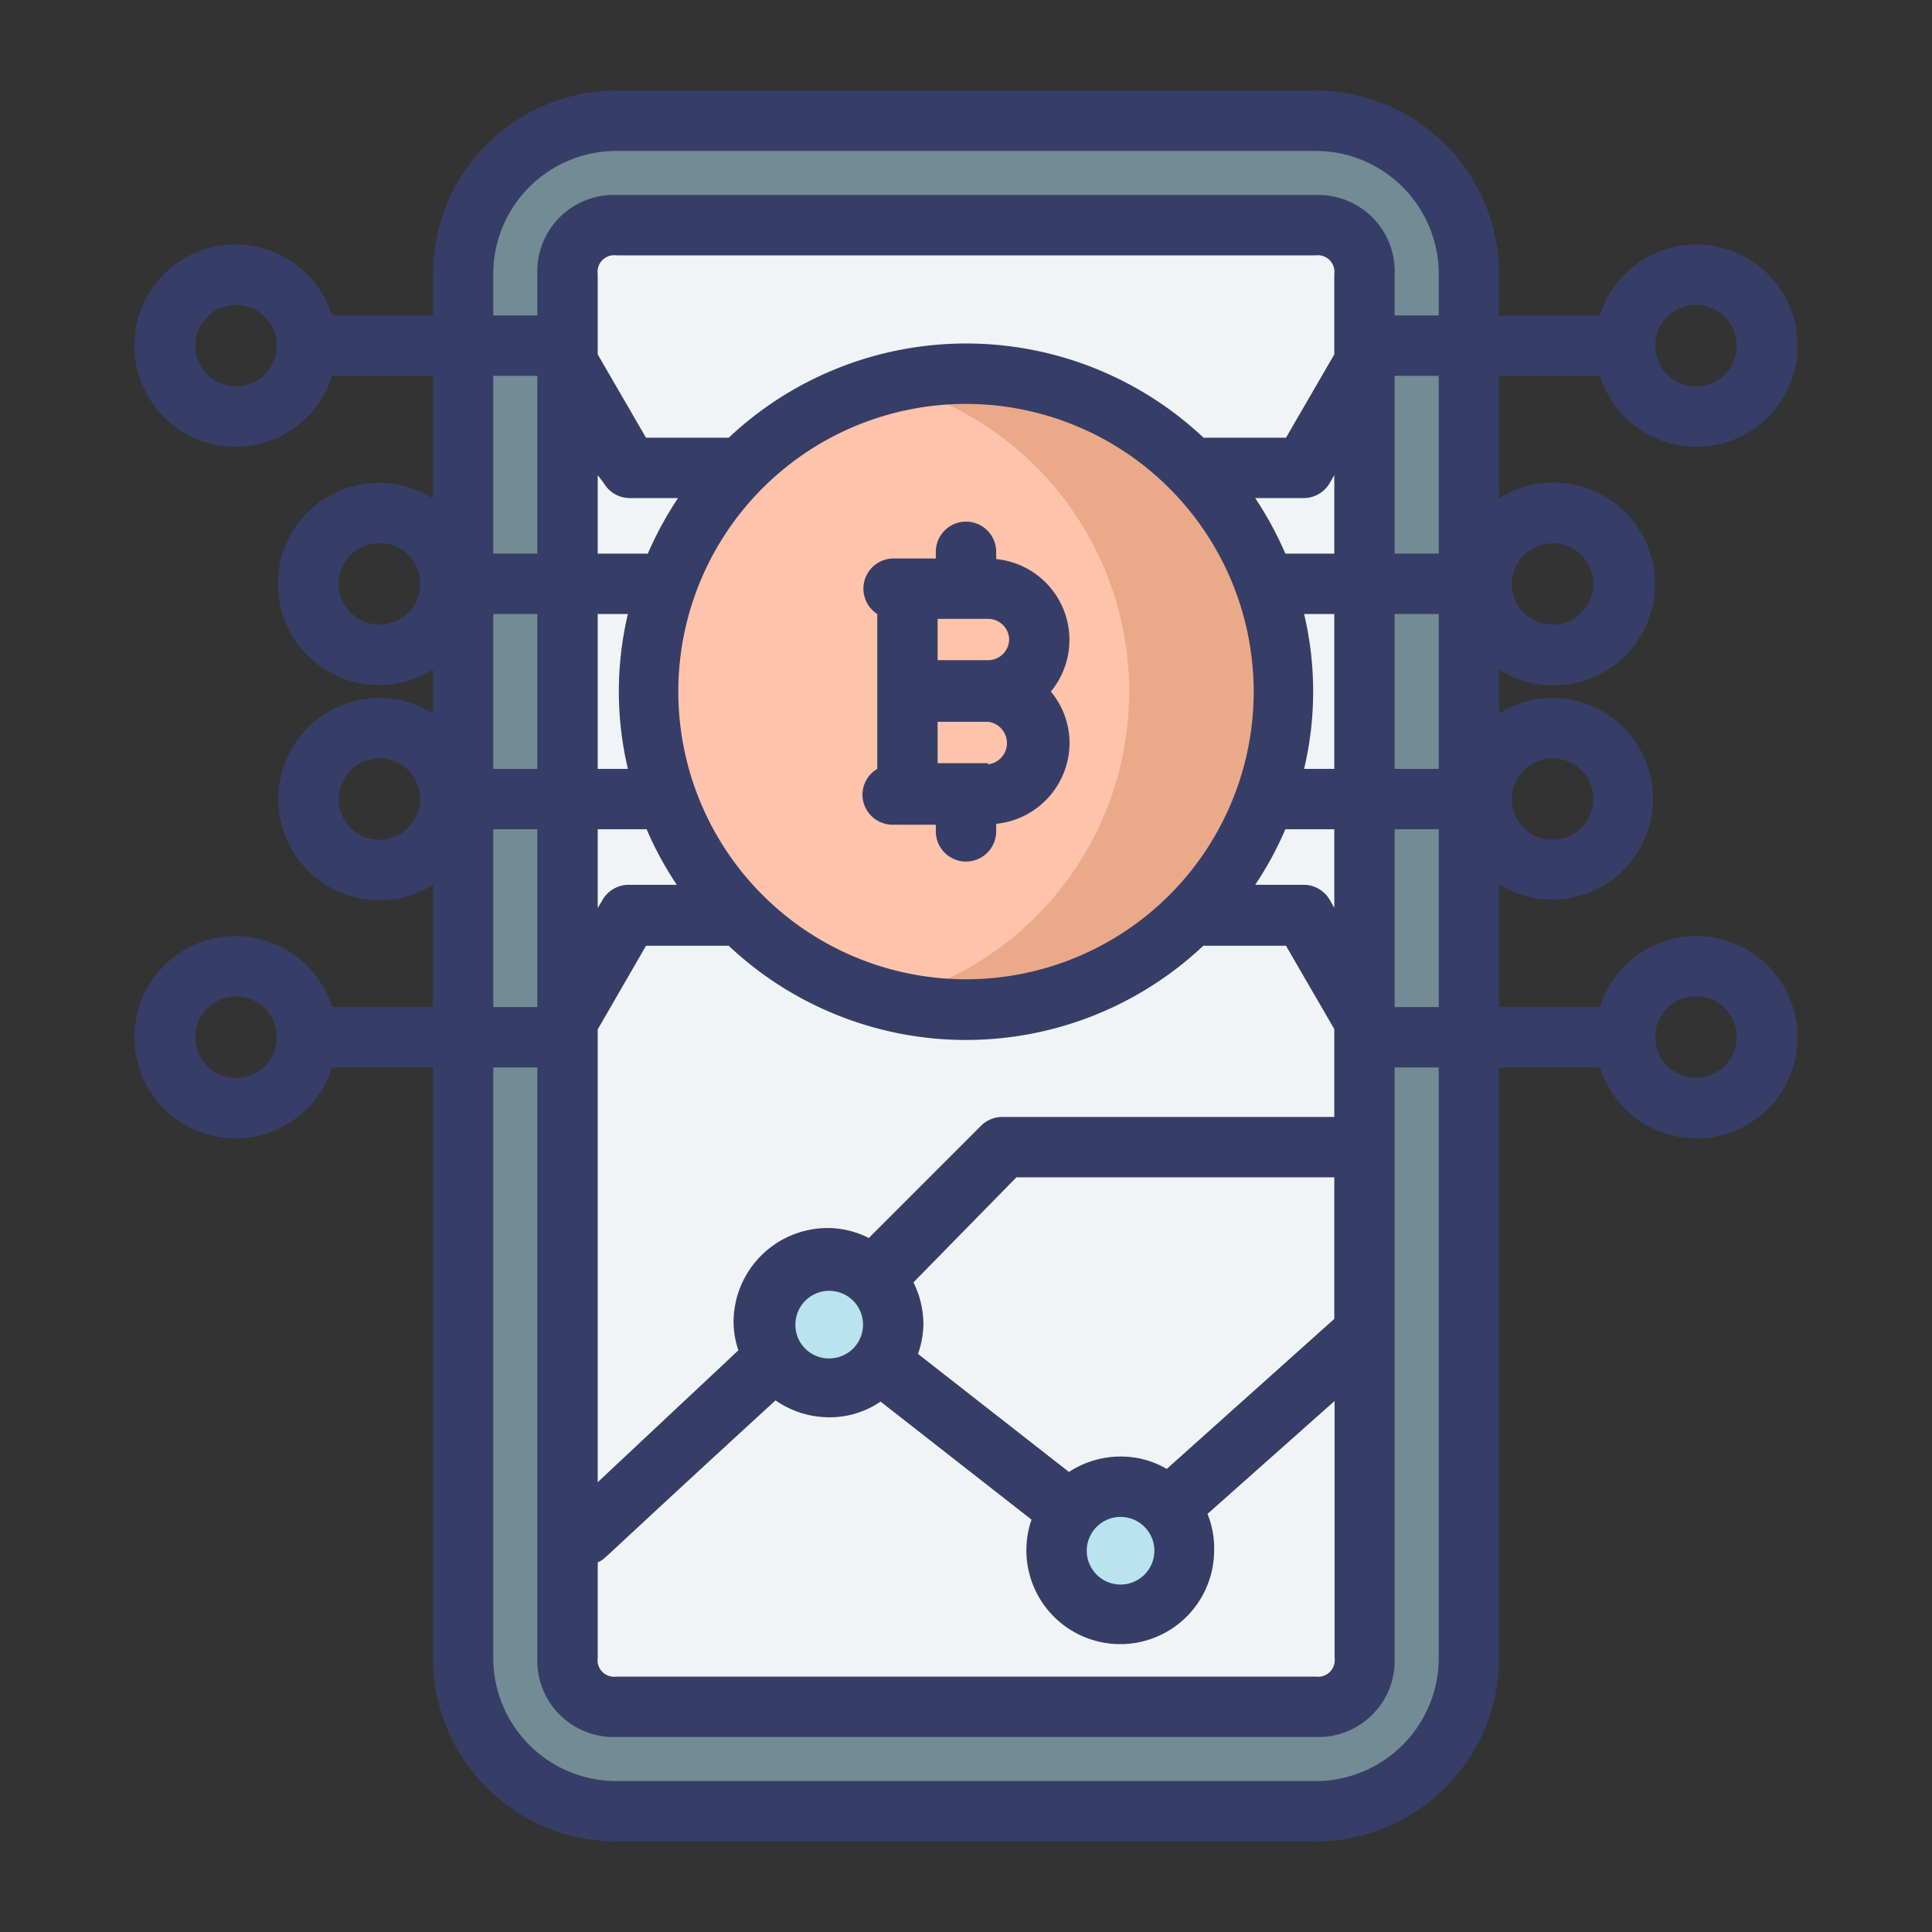
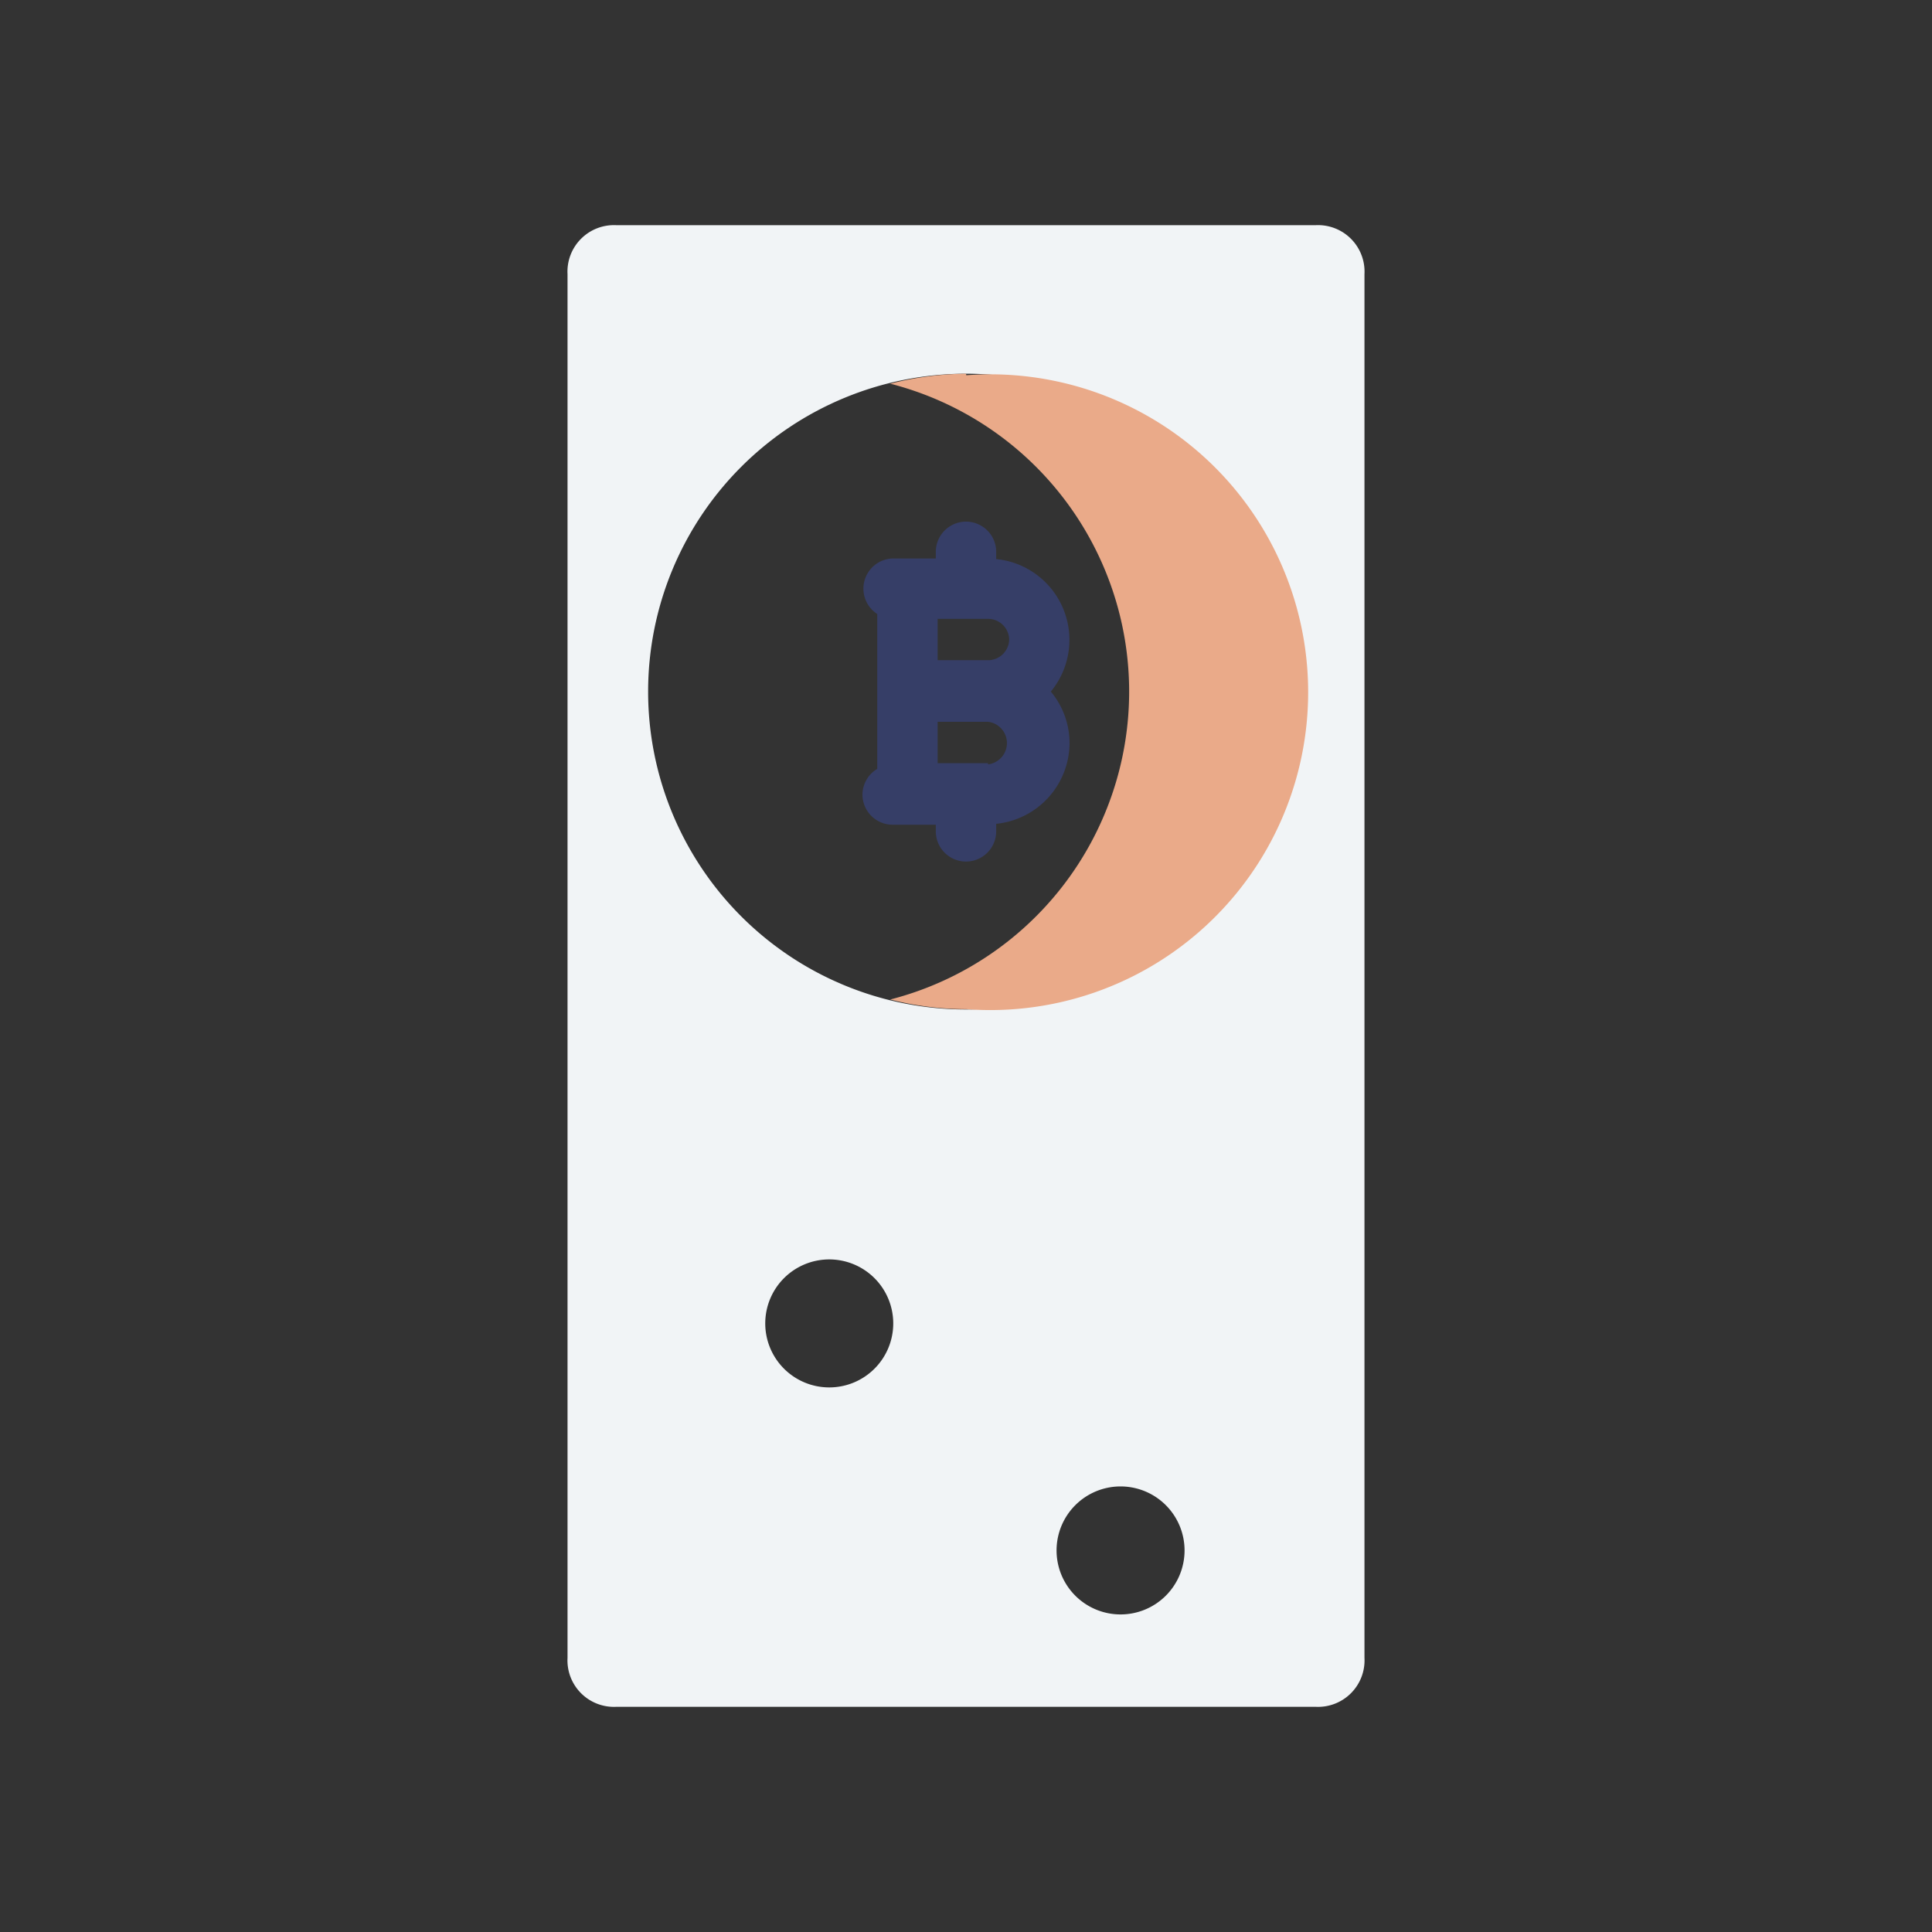
<svg xmlns="http://www.w3.org/2000/svg" height="512" viewBox="0 0 64 64" width="512">
  <rect x="0" y="0" width="64" height="64" fill="#333333" stroke="none" />
  <g id="Crypto">
-     <path id="rect145459-2-2" d="m20.42 4h23.16a5.07 5.07 0 0 1 5.08 5.08v45.84a5.07 5.07 0 0 1 -5.08 5.08h-23.16a5.07 5.07 0 0 1 -5.08-5.08v-45.84a5.07 5.07 0 0 1 5.08-5.08z" fill="#738b95" />
    <path id="path145564-5-8" d="m20.42 7.46a1.54 1.54 0 0 0 -1.62 1.62v45.84a1.54 1.54 0 0 0 1.62 1.62h23.16a1.54 1.54 0 0 0 1.62-1.62v-45.84a1.54 1.54 0 0 0 -1.62-1.62zm11.58 4.92a10.53 10.53 0 1 1 -10.53 10.53 10.53 10.53 0 0 1 10.53-10.53zm-4.54 29.34a2.12 2.12 0 1 1 -2.11 2.11 2.12 2.12 0 0 1 2.11-2.11zm9.66 7.52a2.12 2.12 0 1 1 -2.12 2.12 2.12 2.12 0 0 1 2.12-2.12z" fill="#f1f4f6" />
-     <path id="path157541-0" d="m42.53 22.91a10.53 10.53 0 1 1 -10.53-10.53 10.53 10.53 0 0 1 10.53 10.53z" fill="#ffc3ac" />
-     <path id="path92767-4-8-3" d="m29.58 43.83a2.12 2.12 0 1 1 -2.12-2.11 2.12 2.12 0 0 1 2.12 2.11z" fill="#b9e4ef" />
-     <path id="path92872-2-7-0" d="m39.24 51.36a2.12 2.12 0 1 1 -2.12-2.12 2.12 2.12 0 0 1 2.12 2.12z" fill="#b9e4ef" />
    <path id="path143907" d="m32 12.38a10.6 10.6 0 0 0 -2.51.33 10.53 10.53 0 0 1 0 20.4 10.24 10.24 0 0 0 2.52.32 10.53 10.53 0 1 0 0-21z" fill="#eaaa89" />
    <g fill="#363e67">
-       <path d="m53 12.45a3.35 3.35 0 1 0 0-2h-3.34v-1.37a6.09 6.09 0 0 0 -6.08-6.08h-23.16a6.09 6.09 0 0 0 -6.08 6.08v1.37h-3.34a3.35 3.35 0 1 0 0 2h3.34v4.06a3.35 3.35 0 1 0 0 5.67v1.46a3.25 3.25 0 0 0 -1.77-.52 3.35 3.35 0 1 0 0 6.7 3.25 3.25 0 0 0 1.77-.52v4.06h-3.34a3.35 3.35 0 1 0 0 2h3.34v19.56a6.09 6.09 0 0 0 6.08 6.08h23.16a6.09 6.09 0 0 0 6.08-6.08v-19.56h3.34a3.35 3.35 0 1 0 0-2h-3.34v-4.06a3.34 3.34 0 1 0 1.77-6.18 3.25 3.25 0 0 0 -1.77.52v-1.46a3.36 3.36 0 1 0 0-5.67v-4.06zm3.18-2.35a1.35 1.35 0 1 1 -1.35 1.35 1.35 1.35 0 0 1 1.35-1.35zm-48.36 2.7a1.35 1.35 0 1 1 1.35-1.35 1.35 1.35 0 0 1 -1.35 1.35zm0 22.91a1.35 1.35 0 1 1 1.35-1.35 1.34 1.34 0 0 1 -1.35 1.35zm48.36-2.71a1.35 1.35 0 1 1 -1.35 1.35 1.35 1.35 0 0 1 1.35-1.35zm-39.84-23.92a4.08 4.08 0 0 1 4.08-4.08h23.16a4.08 4.08 0 0 1 4.08 4.08v1.37h-1.46v-1.37a2.53 2.53 0 0 0 -2.62-2.62h-23.16a2.53 2.53 0 0 0 -2.62 2.62v1.37h-1.46zm27.86 16.39h-1a11.12 11.12 0 0 0 0-5.13h1zm2-5.13h1.46v5.13h-1.46zm-26.4 0h1a11.12 11.12 0 0 0 0 5.13h-1zm-2 5.13h-1.46v-5.13h1.46zm26.4-13.73-1.6 2.76h-2.73a11.47 11.47 0 0 0 -15.73 0h-2.74l-1.6-2.76v-2.66a.55.55 0 0 1 .62-.62h23.16a.55.55 0 0 1 .62.62zm-7.08 38.51a1.12 1.12 0 1 1 -1.12 1.11 1.12 1.12 0 0 1 1.12-1.11zm1.53-1.59a3 3 0 0 0 -1.53-.41 3.13 3.13 0 0 0 -1.71.51l-5-3.91a3.12 3.12 0 0 0 .18-1 3.18 3.18 0 0 0 -.33-1.37l3.41-3.48h10.53v4.69zm-12.3-4.83a1.12 1.12 0 1 1 1.11 1.17 1.11 1.11 0 0 1 -1.11-1.17zm17.85-6.83h-11a1 1 0 0 0 -.71.3l-3.71 3.71a3 3 0 0 0 -1.37-.33 3.12 3.12 0 0 0 -3.11 3.11 2.94 2.94 0 0 0 .16.94l-4.66 4.37v-15l1.6-2.77h2.74a11.46 11.46 0 0 0 15.72 0h2.74l1.6 2.76zm-2.67-14.09a9.53 9.53 0 1 1 -9.53-9.53 9.54 9.54 0 0 1 9.53 9.53zm-21.73-7.17.2.26a1 1 0 0 0 .86.5h1.6a11.69 11.69 0 0 0 -1 1.84h-1.66zm1.62 11.73a11.26 11.26 0 0 0 1 1.84h-1.6a1 1 0 0 0 -.86.5l-.16.27v-2.61zm-1.62 24.29c.34-.19-.34.34 5.89-5.37a3.13 3.13 0 0 0 1.77.56 3 3 0 0 0 1.71-.52l5 3.91a3.11 3.11 0 1 0 6.05 1 3 3 0 0 0 -.22-1.19l4.21-3.74v8.51a.55.55 0 0 1 -.62.62h-23.17a.55.55 0 0 1 -.62-.62zm24.4-21.69-.15-.26a1 1 0 0 0 -.87-.5h-1.6a11.26 11.26 0 0 0 1-1.84h1.62zm-1.62-11.73a11.69 11.69 0 0 0 -1-1.84h1.6a1 1 0 0 0 .87-.5l.15-.26v2.6zm-24.78-5.89v5.89h-1.46v-5.89zm-5.23 8.24a1.35 1.35 0 1 1 1.35-1.35 1.35 1.35 0 0 1 -1.35 1.35zm0 7.13a1.35 1.35 0 1 1 1.35-1.35 1.36 1.36 0 0 1 -1.35 1.35zm3.77-.35h1.46v5.89h-1.46zm31.32 27.45a4.08 4.08 0 0 1 -4.08 4.08h-23.16a4.08 4.08 0 0 1 -4.08-4.08v-19.56h1.46v19.56a2.53 2.53 0 0 0 2.62 2.62h23.16a2.53 2.53 0 0 0 2.62-2.62v-19.56h1.46zm-1.46-21.56v-5.89h1.46v5.89zm5.23-8.24a1.35 1.35 0 1 1 -1.35 1.35 1.36 1.36 0 0 1 1.35-1.35zm0-7.13a1.35 1.35 0 1 1 -1.35 1.35 1.36 1.36 0 0 1 1.35-1.34zm-3.77.35h-1.46v-5.89h1.46z" />
      <path d="m31 18.28v.22h-1.43a1 1 0 0 0 -.51 1.84v5.13a1 1 0 0 0 -.49.85 1 1 0 0 0 1 1h1.43v.22a1 1 0 0 0 2 0v-.25a2.7 2.7 0 0 0 2.43-2.68 2.66 2.66 0 0 0 -.62-1.7 2.69 2.69 0 0 0 -1.81-4.39v-.24a1 1 0 0 0 -2 0zm1.73 7h-1.67v-1.37h1.67a.71.71 0 0 1 0 1.41zm.7-4.12a.7.7 0 0 1 -.7.71h-1.67v-1.37h1.67a.7.7 0 0 1 .7.7z" />
    </g>
  </g>
</svg>